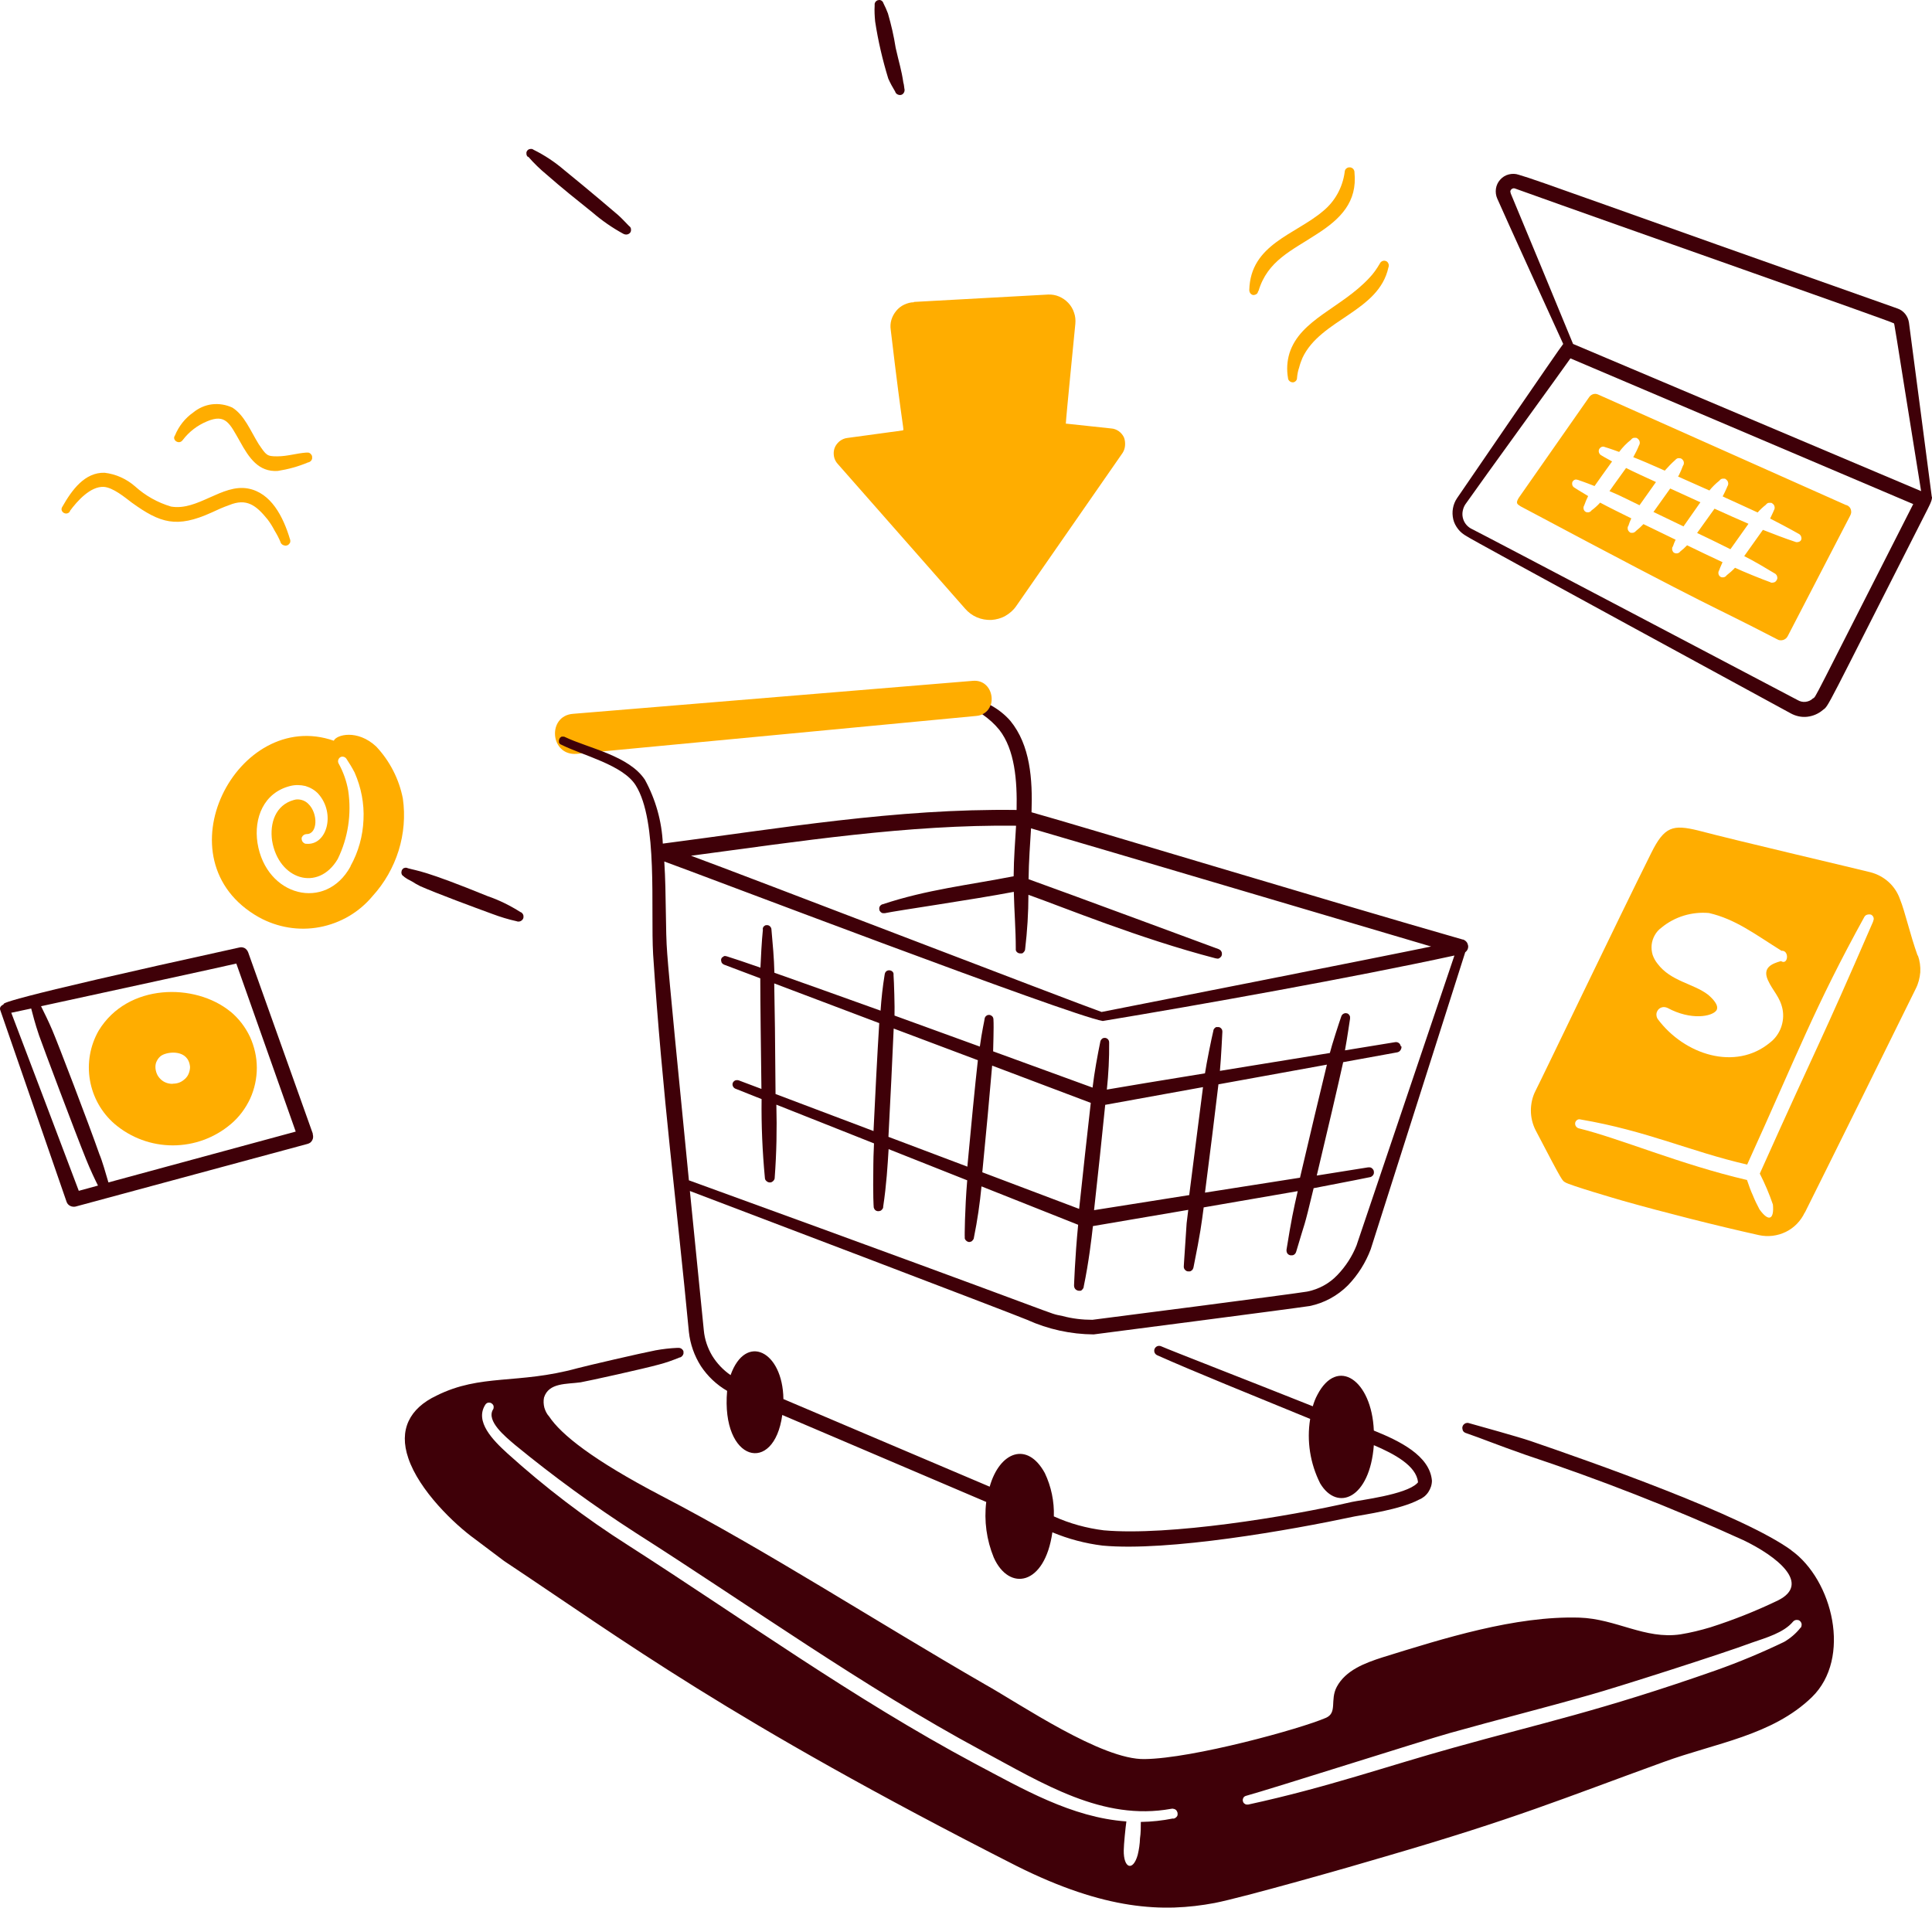
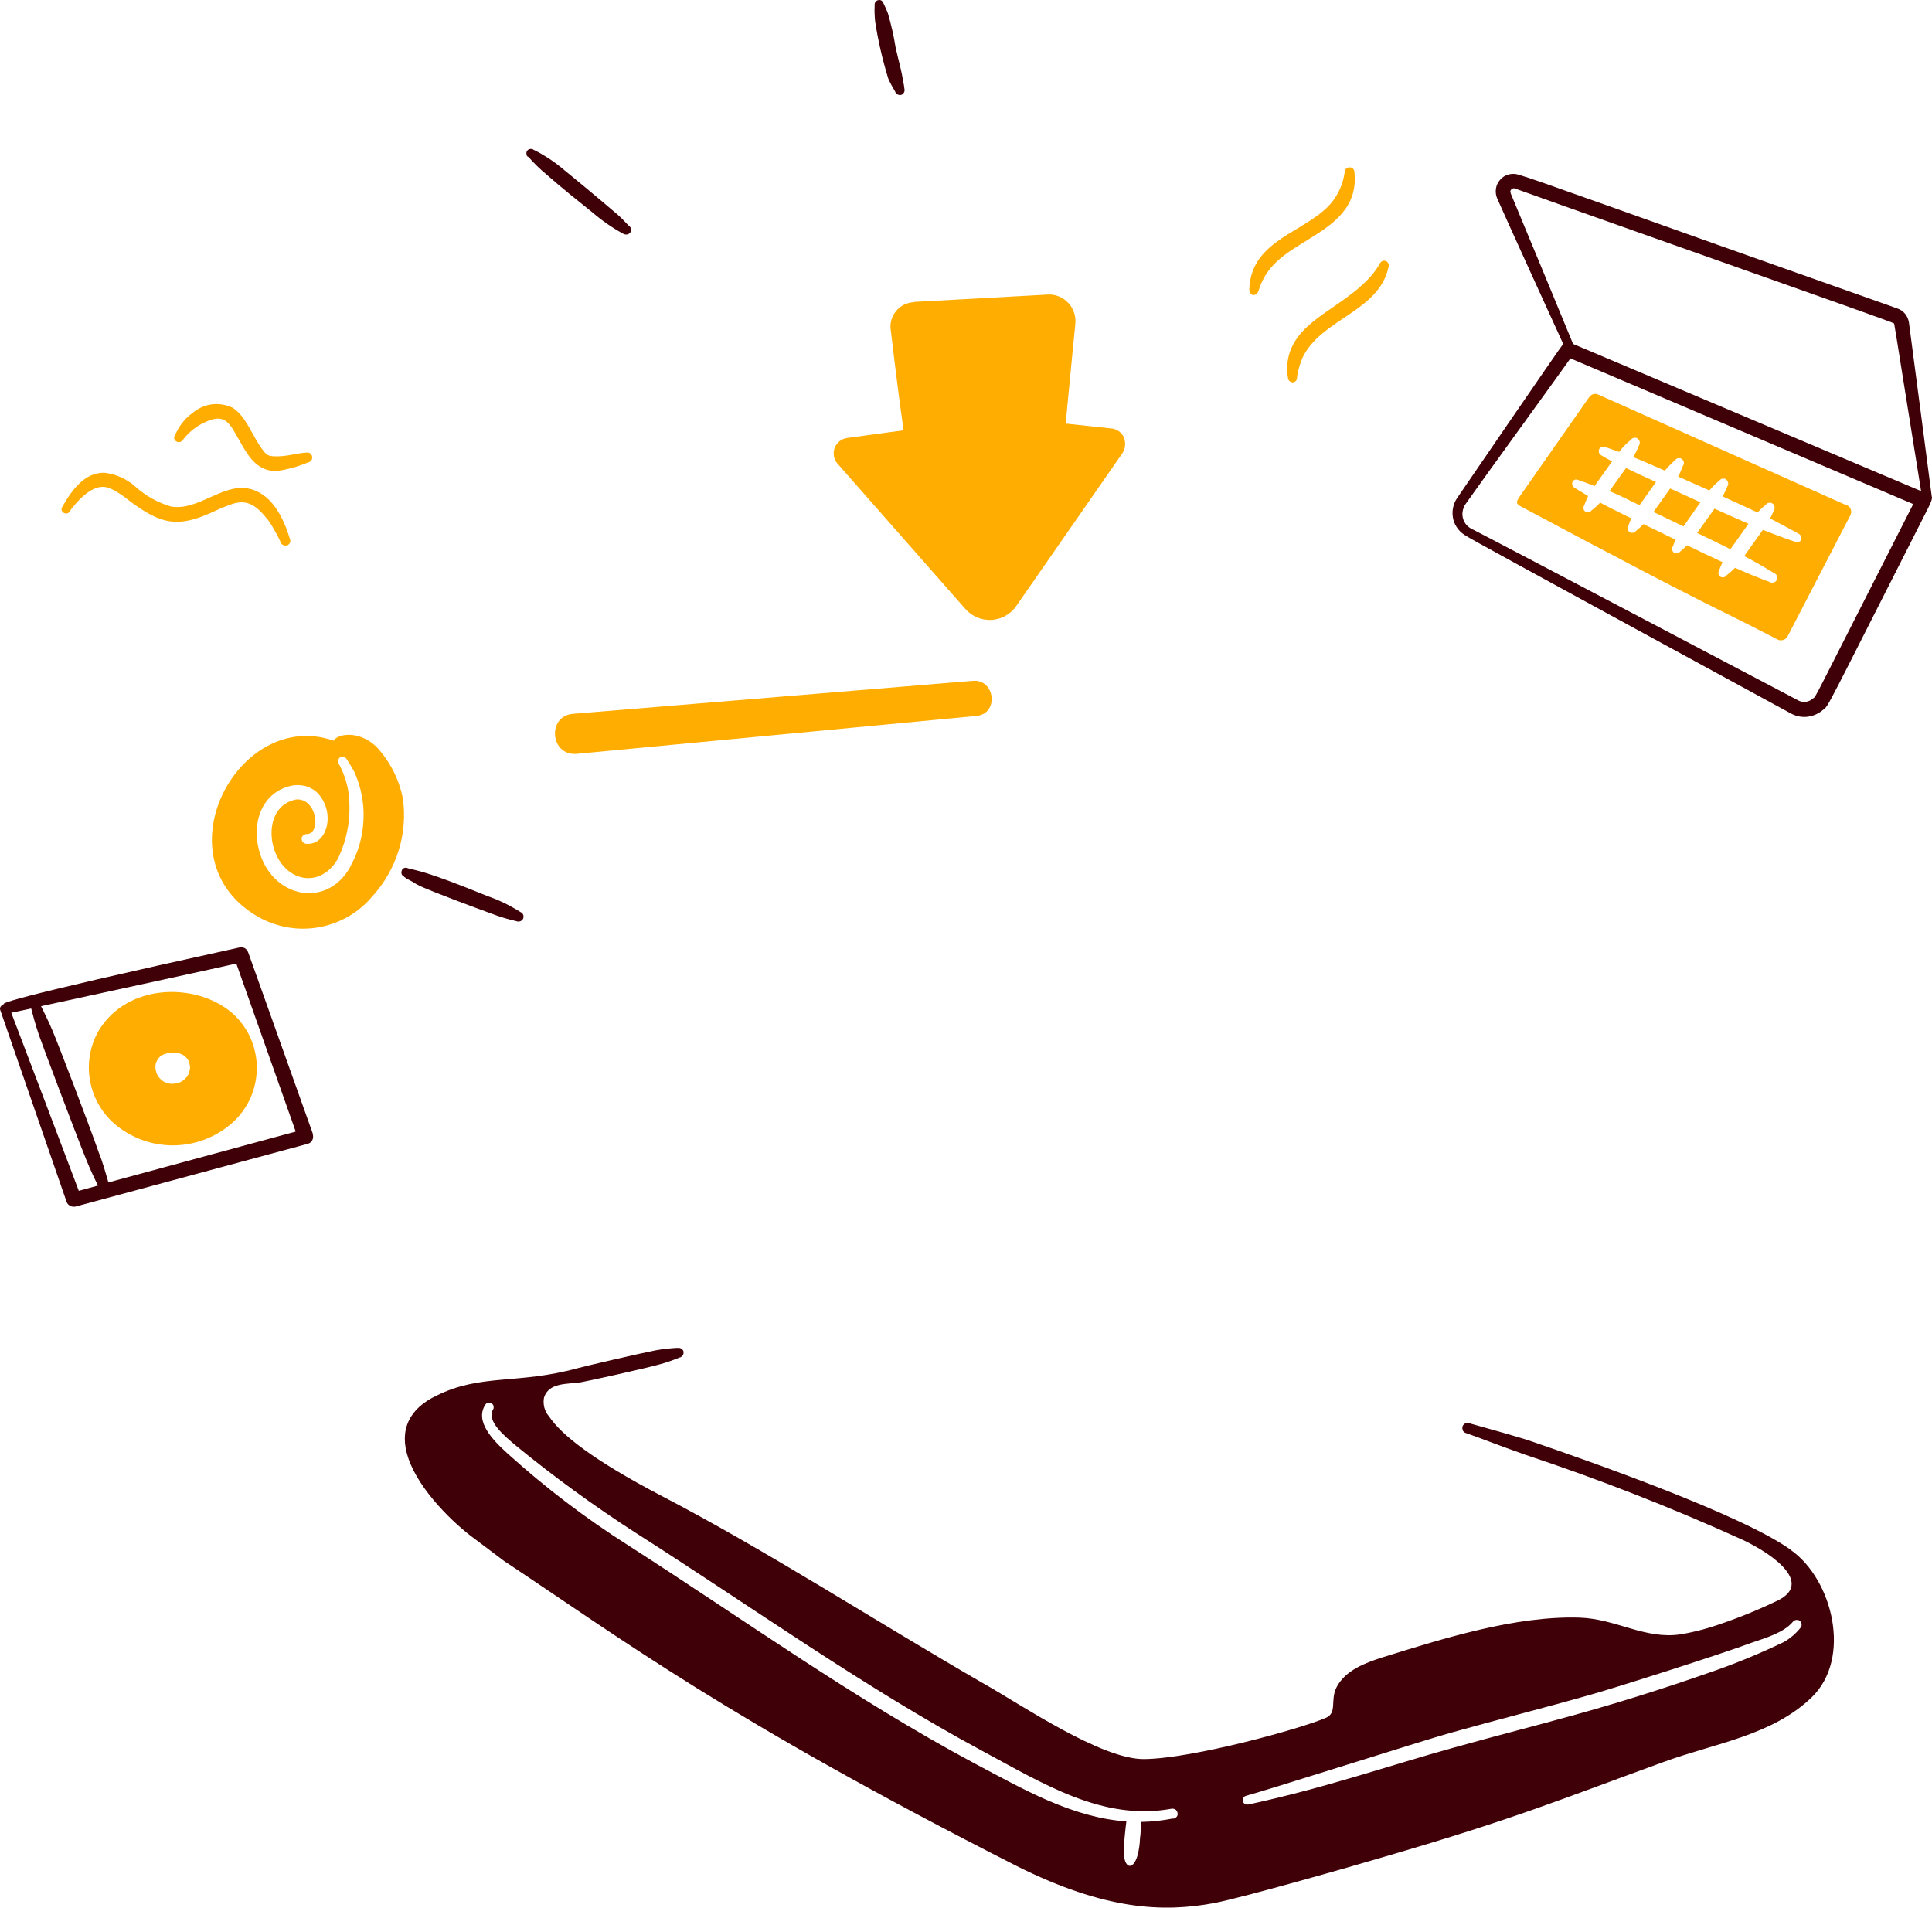
<svg xmlns="http://www.w3.org/2000/svg" id="Calque_2" data-name="Calque 2" viewBox="0 0 1177.35 1162.53">
  <defs>
    <style>
      .cls-1 {
        fill: #ffad00;
      }

      .cls-2 {
        fill: #3f0008;
      }
    </style>
  </defs>
  <g id="Calque_1-2" data-name="Calque 1">
    <g>
      <path class="cls-1" d="M592.91,414.9c-6.5.5-218.6,18-243.6,20.1-16,1.1-14.2,25.7,2.1,24.4,25-2.3,230.5-21.9,243.5-23.1,14-1.2,11.6-22.5-2-21.4Z" />
-       <path class="cls-2" d="M853.61,637.5c-.2-.8-.6-1.5-1.2-1.9-.7-.5-1.4-.6-2.2-.5l-30.6,5c1.5-8.1,3-18.9,3.1-19.3v-1.1c0-.4-.2-.7-.4-1s-.4-.6-.7-.8-.6-.4-1-.4c-.7-.2-1.4,0-2.1.4-.6.4-1,1-1.2,1.7-1,2.8-5.8,17.5-6.9,22.1-19.7,3.2-44.1,7.2-67,10.9.8-8.4,1.5-24.5,1.5-23.7,0-.7-.1-1.5-.6-2-.5-.6-1.1-1-1.9-1h-1.1c-.3,0-.7.3-.9.5-.3.2-.5.5-.7.8s-.3.7-.3,1c-1.1,4.5-4.2,19.8-5.1,25.9-27.1,4.4-50.7,8.3-59.8,9.9,1-9.5,1.5-19,1.4-28.5,0-.7-.1-1.4-.6-2s-1.1-.9-1.8-1c-.7,0-1.4,0-2,.6s-.9,1.1-1,1.8c-1.6,7.8-3.6,18.5-4.7,27.9-9.8-3.6-32.8-12-60.6-22.1,0-2,.5-14.8.2-19.3,0-.7-.2-1.4-.6-1.9-.5-.5-1.1-.9-1.8-1-.7,0-1.4,0-2,.6-.6.4-.9,1.1-1,1.8,0,.6-1.7,7.9-2.9,16.9-16.5-6-34.4-12.5-52-18.9.2-4.7-.3-21-.6-24.8.5-3.1-4.9-4.2-5.4-.2-1.2,7.3-2,14.6-2.5,22-23.9-8.6-46.9-16.8-64.7-23.1-.2-9.1-1-17.3-1.8-26.4,0-.7-.4-1.4-.9-1.9s-1.3-.8-2-.7c-.4,0-.7,0-1,.2s-.6.4-.8.6c-.2.3-.4.6-.5.9,0,.3-.2.7,0,1-.7,6.4-1.3,18.3-1.5,23.2-8.9-3.1-16-5.5-20.5-6.9-.3,0-.7-.2-1-.2s-.7,0-1,.3-.6.4-.9.6c-.2.3-.4.6-.5.9-.2.7,0,1.5.2,2.1.3.6.9,1.1,1.6,1.4l22,8.3c0,14.1.4,43.6.7,67.4l-13.8-5.2c-.7-.2-1.4-.2-2.1,0-.7.3-1.2.8-1.5,1.4-.3.7-.3,1.4,0,2.1s.8,1.2,1.4,1.5l16.1,6.4c-.2,16,.5,32,2,47.9,0,.8.3,1.5.9,2,.5.5,1.3.9,2,.9s.8,0,1.2-.2c.4-.2.7-.4,1-.7.3-.3.5-.6.7-1s.2-.8.2-1.2c1.1-14.7,1.4-29.5,1-44.3l59.5,23.6c-.3,6.2-.4,10.8-.4,12.8-.3,20.3.2,25.7.2,25.6,0,.4,0,.8.2,1.1.1.4.4.7.6,1,.3.3.6.5.9.6.4.2.7.2,1.1.2s.8,0,1.1-.2c.4,0,.7-.3,1-.6.3-.3.5-.6.7-.9.2-.4.2-.7.2-1.1,2-13.2,2.7-25.3,3.3-35l47.9,19c-1.5,17.8-1.6,34.7-1.5,34.1v1.2c0,.4.3.7.5,1.1.3.3.6.6.9.8.4.2.7.3,1.1.4.4,0,.8,0,1.1-.2.4,0,.7-.3,1-.6.3-.3.5-.6.7-.9.2-.4.3-.7.3-1.1,2.1-10.3,3.6-20.7,4.6-31.1l58.9,23.4c-2,20.4-2.5,37.5-2.5,36.9,0,.8.2,1.6.7,2.2s1.3,1,2.1,1.1h1.1c.4,0,.7-.3,1-.6.3-.3.5-.6.7-.9s.3-.7.3-1.1c3.1-14.8,4.8-29.7,5.6-36.8l58.1-9.9c-.4,3.5-.8,6.4-1,8.2,0,.6-1.8,26.5-1.7,25.9-.1.8,0,1.5.5,2.2.5.6,1.1,1.1,1.9,1.2h1.2c.4,0,.8-.3,1.1-.5s.6-.5.8-.9.3-.7.4-1.1c4.4-21.9,4.8-26.1,6.2-36.5,26.2-4.5,55.9-9.7,57.3-9.9-2.7,11.8-3.9,17.6-6.8,35.5-.1.8,0,1.6.4,2.3.4.7,1.1,1.1,1.9,1.3h1.2c.4,0,.8-.2,1.1-.4.3-.2.6-.5.8-.8s.4-.7.5-1.1c6.1-20.9,4-11.2,10.6-38.6,20.1-3.8,34.2-6.7,34.2-6.7.4,0,.8-.2,1.1-.4.3-.2.6-.5.9-.8.2-.3.4-.7.5-1.1,0-.4.1-.8,0-1.2,0-.4-.2-.8-.4-1.1-.2-.3-.5-.6-.8-.9-.3-.2-.7-.4-1.1-.5h-1.2l-31.3,5c5.9-24.6,13.6-57.6,16.1-69.1l33-6c.8-.2,1.5-.6,1.9-1.3.5-.7.7-1.5.6-2.3h-.3l-.1-.2ZM532.41,689.3l-59.8-22.6c-.2-30.2-.5-54.6-.8-67.4l64,24.2c-1.2,18.8-2.6,46.8-3.5,65.9h.1v-.1ZM589.61,711l-48.2-18.2c1.1-20.1,2.5-49.9,3.2-66l51.3,19.3c-1.6,13.9-4.5,44.1-6.4,64.8h0l.1.1ZM657.61,736.7c-9.4-3.6-32-12.1-59-22.3,2-20.1,4.8-50.6,6-65l60.1,22.7c-1.9,16.8-5,44.6-7.1,64.7h0v-.1ZM666.71,737.5c2.2-19.7,5.1-47.2,6.8-64.2l59.6-10.8c-2.2,16.8-5.9,46.3-8.4,65.8-25.5,4-48.2,7.6-58.1,9.2h.1ZM792.21,717.7l-57.9,9.1c2.7-20.9,6.4-50.6,8.2-66l66.1-12c-3.5,14.3-11.1,46.2-16.4,68.9h0Z" />
-       <path class="cls-2" d="M891.51,572.6c-78-22.3-232.1-69-262.9-77.6.7-20.3-.8-40.9-12.9-55.7-3.4-3.9-7.5-7.1-12.1-9.6-.4,1.2-1.1,2.4-1.9,3.3-.9,1-1.9,1.7-3.1,2.3,3.9,2.7,7.4,5.8,10.4,9.5,9.4,12.1,10.9,30.8,10.5,48.8-73.5-1-144.5,11.3-215.6,20.5-.6-13.6-4.4-27-10.9-38.9-9.7-14.7-34.3-19.2-48.6-26-.3-.2-.7-.3-1-.3h-1c-.3,0-.6.3-.9.5s-.5.5-.6.9c-.2.3-.3.7-.3,1v1c0,.3.3.7.5.9.2.3.5.5.9.6,13.1,6.6,37.6,12.3,45.4,24.8,13.7,21.8,9,75.1,10.6,103,5.6,85.6,14.6,154.2,21.8,230.1.8,7.4,3.3,14.5,7.3,20.8,4.1,6.2,9.6,11.4,16,15.1-3.8,43.4,28.6,51.4,33.6,14.7,37.6,16,122.3,52.1,124.3,53-1.4,11.5.2,23.2,4.6,33.9,9.3,20.8,31.1,17.2,35.7-15.4,9.8,4.1,20.1,6.8,30.6,8.1,40,3.7,114.4-9.4,153.7-17.8,5.2-1,28-4.2,39.1-10.2,2.3-.9,4.3-2.5,5.7-4.6s2.2-4.5,2.2-7c-1.3-15.2-19.7-24.2-35.4-30.5-1.3-30.8-22.2-45.2-34.4-21.8-1.2,2.2-2.1,4.6-2.8,7-37.6-15-86.6-34-92.5-36.6-.7-.3-1.6-.3-2.3,0s-1.3.9-1.6,1.6-.3,1.6,0,2.3.9,1.3,1.6,1.6c21.4,9.6,59.6,25,93.2,38.8-2.2,13.4,0,27.2,6.1,39.3,10.5,17.5,30.3,9.1,32.7-23.3,12.4,5.3,25.9,12.5,26.9,22.5,0,.3-.3.5-.6.8-6.9,6.9-34.8,10.2-39.7,11.3-38.9,9-111.4,20.8-151.1,17.3-10.5-1.3-20.8-4.1-30.5-8.5.3-9.1-1.6-18.2-5.5-26.4-10.7-19.6-27.6-13-33.6,8.3-1.5-.6-88.3-37.5-125.7-53.4-.4-29.4-23-40.4-32.2-14.6-4.5-3.1-8.3-7.1-11.2-11.8-2.8-4.7-4.6-10-5.1-15.4-1.9-19.2-5.1-50.9-8.5-85,28.3,10.7,194.7,74,205.5,78.5,12.8,5.8,26.6,8.8,40.6,8.9,0,0,122.1-15.8,131.6-17.3,8.8-1.8,16.9-6.2,23.3-12.6,6.1-6.3,10.8-13.8,13.9-22l57.6-181c.7-.5,1.2-1.2,1.5-1.9.3-.8.4-1.6.2-2.4-.2-.8-.5-1.6-1.1-2.2-.6-.6-1.3-1.1-2.1-1.3l.1.1ZM619.21,502.8c-.6,10.8-1.4,19.5-1.5,31.2-27.5,5.4-52.9,8.1-79.9,17.1-.4,0-.7.3-1,.5s-.5.5-.7.8-.3.7-.3,1.1,0,.7.1,1.1c0,.3.3.6.5.9.2.3.5.5.8.7s.6.3,1,.3h1c7.4-1.6,53.4-8.2,78.6-13,.3,12.4,1.2,23.1,1.2,34.3v1.2c.1.4.3.7.5,1,.3.3.6.6.9.7.4.2.7.3,1.1.3h1.2c.4,0,.7-.3,1-.6s.5-.6.7-.9c.2-.4.3-.7.3-1.1,1.3-11,2-22.1,2-33.1,21.7,7.7,67.5,26.6,114,38.7.4,0,.8.2,1.2.2s.8,0,1.1-.3c.4-.2.7-.4.9-.7.3-.3.5-.6.6-1s.2-.8.1-1.2c0-.4-.1-.8-.3-1.1-.2-.4-.4-.7-.7-.9-.3-.3-.7-.4-1-.6-.6-.2-95.8-35.5-115.8-42.6.1-10.8,1-22.4,1.5-31,34.5,10,226.6,67,243.8,72-20.7,4.4-196.3,39.1-200.8,39.9-16.8-5.9-218.5-83.6-250.2-95.2,65.6-8.7,131.9-19.1,198.2-18.3v-.2l-.1-.2ZM826.81,758.6c-2.7,6.9-6.7,13.1-11.8,18.4-4.9,5.2-11.4,8.7-18.4,10.1-7.4,1.3-127.3,16.8-130.9,17.2-6.1,0-12.2-.7-18.2-2.3-12.1-2.7,19,6.9-227.7-82.7-5.9-59.6-12.2-123.8-13.2-138-1.2-14.6-.5-35.8-1.8-56.3,19.3,6.9,247.7,94,267.2,97.2,59.8-9.9,152.6-26.5,214.3-39.9l-59.5,176.2h0v.1Z" />
      <path class="cls-1" d="M685.01,266.7c-.7-1.5-1.8-2.9-3.2-3.9s-3-1.6-4.7-1.7l-27.1-2.9h-.5c0-2.6,5.8-60.6,5.8-60.9.2-2.3,0-4.6-.8-6.8-.7-2.2-1.9-4.2-3.5-5.9s-3.5-3-5.6-3.9-4.4-1.3-6.7-1.2l-81.8,4.5v.2c-2.1,0-4.1.6-6,1.5s-3.5,2.2-4.8,3.8-2.3,3.4-2.9,5.4-.7,4.1-.4,6.1c7.7,65.3,8.4,60.5,7.3,61.3l-33.8,4.6c-1.7.2-3.3.9-4.7,2-1.3,1.1-2.4,2.5-3,4.1s-.7,3.4-.4,5.1c.3,1.7,1.1,3.3,2.2,4.5l77.7,88.3c2,2.3,4.4,4.1,7.2,5.3s5.8,1.7,8.8,1.6c3-.2,6-1,8.6-2.5s4.9-3.5,6.6-6l64.8-93.3c.9-1.4,1.4-3,1.5-4.7.1-1.6-.1-3.3-.7-4.8v.3l.1-.1Z" />
      <path class="cls-2" d="M1091.71,944.8c-29.3-21.5-123.6-54.5-159.2-66.7-7.7-2.6-30.5-8.9-37.6-10.9-.4,0-.8-.2-1.2,0-.4,0-.8.2-1.1.4-.3.2-.6.5-.9.8-.2.3-.4.7-.5,1.1-.2.7,0,1.5.2,2.2.3.7.9,1.2,1.6,1.5,11,3.8,17.9,6.8,36.7,13.4,45.1,15,89.4,32.3,132.7,52,20.4,9.8,41.5,26.5,21.1,36.7-13.3,6.4-27.1,11.9-41.2,16.4-6,1.8-12.1,3.3-18.3,4.3-21.6,3.2-39.2-9.5-61.5-10.2-39.1-1.2-82.9,12.7-120,24.2-10.9,3.5-22.5,7.9-27.9,18-4.3,8.1.6,15.8-6.7,18.9-15.5,6.7-80.8,24.7-110.3,25.1-26.2.6-76-33.6-97.5-45.6-65.7-37.9-133.3-81.7-197-114.8-41.9-21.9-61.2-37.4-68.5-48.4-1.4-1.5-2.3-3.4-2.9-5.4-.5-2-.6-4.1-.2-6.1,2.9-9.2,13.8-8.1,22.3-9.3,5.1-.9,38.6-8.3,47.6-10.8,4.3-1.1,8.5-2.6,12.6-4.3.4,0,.8-.2,1.1-.4.3-.2.6-.5.9-.9.2-.3.4-.7.5-1.1v-1.2c0-.4-.3-.8-.5-1.1-.3-.3-.6-.6-.9-.8-.4-.2-.8-.3-1.2-.4h-1.2c-4.4.2-8.8.7-13.2,1.5-8.9,1.7-42.4,9.5-47.6,10.9-36.4,10-58.8,3.2-85.9,16.7-16.5,7.8-23.1,20.9-17.2,38.1,6.6,19.7,28.1,40.3,40.6,49.3l17.8,13.4c72.3,48,136.5,96.5,312.4,185.9,53.8,26.9,89.2,28.4,120.6,22.5,17-3.3,83.5-22.2,104.2-28.4,80-23.3,107-34.9,169.3-57.5,31.7-11.6,66.2-16.1,90.4-39.5,24.5-23.8,12.7-71.5-12.5-89.5h.1ZM714.81,1108.2c-6.5,1.3-13,2-19.6,2.1,0,3.3,0,6.7-.5,10-.1,3.4-.6,6.8-1.4,10.1-2.9,10.3-8.7,8.2-8.5-2.8,0-3.3,1.1-14.2,1.6-17.6-33.4-2.4-63.1-19.8-92.6-35.4-73.8-39.5-140.7-87.8-211.2-133-26-16.5-50.5-35.2-73.4-55.9-8.9-8.1-20-19.4-13.5-29.6.2-.3.4-.6.7-.8.3-.2.6-.4,1-.5h1.1c.4,0,.7.2,1,.4.3.2.6.4.8.7.2.3.4.6.5,1v1.1c0,.4-.2.7-.4,1-4.1,7,7.3,16.3,13.4,21.5,23.5,19.3,48.1,37.2,73.7,53.7,68.8,43.8,139.1,94.1,210.5,132.5,37.6,20.2,73.9,43.2,115.7,35.6.4,0,.8-.2,1.3,0,.4,0,.8.2,1.2.4.4.2.7.5.9.9s.4.8.5,1.2v1.3c-.1.4-.3.8-.6,1.1-.3.3-.6.6-1,.8-.4.2-.8.3-1.2.3h0v-.1ZM1097.11,992.1c-2.7,3.4-6.1,6.3-9.9,8.5-13.5,6.5-27.4,12.3-41.5,17.3-70.9,24.9-106.2,32.1-159.7,47.1-40.1,11.1-77.3,24.3-125.3,34.7h-1.1c-.4,0-.7-.2-1-.4s-.6-.4-.8-.7-.3-.6-.4-1c-.2-.7,0-1.4.3-2s.9-1,1.6-1.2c15-4.1,107.5-33.6,124.3-38.3,28.5-8,57.2-15.2,85.6-23.3,15.1-4.2,81-25.2,98.5-31.8,8.4-2.9,19.3-6,24.9-12.7.5-.6,1.2-1,2-1.1.8,0,1.6,0,2.2.6.6.5,1,1.2,1.1,2,0,.8-.1,1.6-.6,2.2h-.2v.1Z" />
      <path class="cls-1" d="M42.51,311.5c4.7-6.4,12.6-15.1,20.6-14.8,5.8.3,13.2,6.6,17.2,9.6,17.3,12.5,27.3,15.7,48.5,6.1,3.6-1.7,7.4-3.4,10.9-4.6,10.5-4.3,16.3,0,23.4,8.8,1.6,2.1,3,4.4,4.2,6.7,1.4,2.3,2.7,4.7,3.7,7.2,0,.4.4.7.6,1,.3.3.6.5,1,.7s.8.2,1.2.3.8,0,1.2-.2c.4,0,.7-.3,1-.6s.5-.6.7-.9c.2-.4.2-.7.2-1.1s0-.8-.2-1.1c-4.1-13.7-11.5-28.3-25.6-30.9-15.8-2.9-30.6,13.8-46.9,11-8.1-2.4-15.6-6.6-21.9-12.3-5.3-4.6-11.7-7.5-18.6-8.3-12-.3-19.8,10.3-25.7,20.7-2,2.9,2.4,5.9,4.6,2.9v-.2h-.1Z" />
      <path class="cls-1" d="M111.41,268.1c3.8-5,8.9-8.9,14.7-11.3,11.5-4.9,13.9,1.4,20.1,12.2,5.6,10.2,11.4,18.7,23,18,6.4-1,12.6-2.7,18.5-5.2.4,0,.8-.2,1.1-.4.4-.2.7-.5.9-.8.2-.3.4-.7.5-1.1v-1.2c0-.4-.2-.8-.4-1.1-.2-.3-.5-.6-.8-.9-.3-.2-.7-.4-1.1-.5h-1.2c-5.9.4-11.5,2.3-17.8,2.3s-6.6-.6-11.3-7.5c-5.1-8.3-8.7-17.6-16-22.2-3.9-1.8-8.2-2.5-12.4-2-4.2.5-8.2,2.3-11.5,5-5,3.5-8.8,8.4-11.1,14-2,2.7,2.5,5.9,4.7,2.8h.1v-.1Z" />
      <path class="cls-2" d="M321.91,95.5c3.4,3.9,7.2,7.6,11.2,10.9,9.1,8,18.6,15.6,28.1,23.2,5.7,4.9,11.9,9.2,18.5,12.8.7.4,1.5.6,2.3.5s1.5-.5,2-1.1c.5-.6.6-1.4.5-2.2,0-.8-.6-1.5-1.2-1.9-2.2-2.2-4.2-4.5-6.7-6.7-.5-.5-19-16.2-32.7-27.3-5.7-4.9-12-9.1-18.7-12.4-.3-.2-.6-.4-1-.5-.3,0-.7-.1-1.1,0-.4,0-.7.2-1,.3-.3.2-.6.4-.8.7-.2.3-.4.6-.5,1v1.1c0,.4.2.7.3,1,.2.3.4.6.7.8v-.2h.1Z" />
      <path class="cls-2" d="M533.01,3.4c-.2,3.2,0,6.5.3,9.7,1.8,11.8,4.5,23.4,8,34.8,1.2,2.7,2.6,5.3,4.2,7.9.1.4.3.8.6,1.1.3.3.6.6,1,.7.4.2.8.3,1.2.3s.8,0,1.2-.2c.7-.3,1.2-.9,1.5-1.6s.3-1.5.1-2.2c-.2-1.2-.2-2.3-.6-3.5-1.2-8.1-2.6-11.9-4.7-21.3-1.1-7.1-2.7-14-4.7-20.9-.8-2.2-1.7-4.1-2.7-6.1-.2-.7-.6-1.3-1.2-1.7-.6-.4-1.3-.5-2-.3-.4,0-.7.2-1,.4-.3.2-.6.5-.8.8s-.3.7-.4,1v1.1h0Z" />
      <path class="cls-1" d="M766.91,177.4c5.5-18.6,20.3-24.7,35.5-34.7,14.6-9.3,24.8-19.7,23-37.6,0-.4,0-.8-.2-1.2-.1-.4-.4-.7-.6-1-.3-.3-.6-.5-1-.7s-.8-.2-1.2-.2-.8,0-1.2.2-.7.4-1,.7c-.3.3-.5.6-.6,1s-.2.8-.2,1.2c-1.3,9.2-5.9,17.6-13.1,23.5-16.9,14.4-44.3,20.2-45,48.1,0,.7.2,1.4.6,2,.5.6,1.1,1,1.8,1.1.7,0,1.4-.2,2-.6.6-.4.9-1.1,1-1.8h.2Z" />
      <path class="cls-1" d="M790.41,230.1c.2-2.1.6-4.2,1.3-6.2.5-2,1.2-3.9,2-5.8,11.1-23.7,46.6-28.1,52.4-55.2.2-.3.2-.7.2-1.1s0-.8-.2-1.1c-.1-.4-.4-.7-.6-1-.3-.3-.6-.5-.9-.6-.7-.3-1.5-.3-2.2,0s-1.3.9-1.6,1.6c-1.8,3.1-3.9,6.1-6.4,8.7-17,18.3-42,25.2-48.6,45.8-1.5,4.9-1.8,10.1-.9,15.2,0,.7.4,1.4,1,1.9s1.3.7,2,.7,1.3-.4,1.8-.9.7-1.2.7-1.9h0v-.1Z" />
      <path class="cls-1" d="M245.51,486.7c-2.3-11.9-8-23-16.3-31.8-11.4-10.6-24.2-7.2-25.8-3.5-58.6-20.5-107.4,72.8-45.6,107.6,11.3,6.2,24.3,8.4,37,6s24.1-9.1,32.3-19c7.2-7.9,12.6-17.4,15.8-27.6,3.2-10.3,4.1-21.1,2.6-31.7ZM213.61,528c-15.1,27.6-51.5,18.4-56.7-14.3-2.3-15.1,3.7-30.6,19.9-34.7,3.1-.8,6.3-.7,9.3,0,3,.9,5.8,2.5,7.9,4.8,10.7,12.1,5.1,31.6-7.4,30.4-.4,0-.8,0-1.1-.3-.4-.2-.7-.4-.9-.7-.3-.3-.5-.6-.6-1s-.2-.8-.2-1.1,0-.8.3-1.1c.2-.4.4-.7.7-.9s.6-.5,1-.6.7-.2,1.1-.2c6.7,0,7.1-12.6.9-18.5-1.1-1.1-2.5-1.9-4-2.3-1.5-.4-3.1-.5-4.7,0-11.3,3.1-14.8,14.2-13.3,24.8,3.9,23.8,28.1,31.4,40,11.2,6.3-12.9,8.5-27.4,6.4-41.6-1-5.8-3-11.5-5.9-16.7-.3-.6-.4-1.3-.2-2,.2-.7.6-1.3,1.2-1.7s1.4-.5,2.1-.3,1.3.6,1.7,1.2c1.8,2.7,3.5,5.5,5,8.4,4,9.1,5.9,18.9,5.4,28.8-.4,9.9-3.1,19.6-7.9,28.2h0v.2Z" />
      <path class="cls-2" d="M246.21,534.3c1.5,1.1,3.2,2.1,4.9,2.9,1.6,1,3.2,2,4.9,2.8,9.9,4.4,33.4,13.1,44.1,17,4.8,1.8,9.7,3.3,14.7,4.4.7.3,1.5.3,2.3,0,.7-.3,1.3-.8,1.7-1.6.2-.4.2-.8.2-1.2s0-.8-.2-1.2-.4-.7-.7-1c-.3-.3-.6-.5-1-.6-6.3-4-13-7.3-20-9.7-38.8-15.8-42.6-15.3-48.6-17-.3-.2-.7-.3-1.1-.3s-.7,0-1.1.2c-.3,0-.7.3-.9.6-.3.3-.5.6-.6.9,0,.3-.2.7-.2,1.1s0,.7.2,1.1c0,.3.4.7.6.9s.6.5.9.6h-.1v.1Z" />
-       <path class="cls-1" d="M1168.61,582.4c-4.8-13.4-7.6-26.6-10.8-34.5h0c-1.4-4-3.8-7.6-6.9-10.4-3.1-2.8-6.8-4.8-10.9-5.9-6.5-1.7-82.2-19.4-105.2-25.5-15.3-3.7-20.5-2.6-28.6,13.8-20.6,41.3-65.5,135.1-70.5,144.9-1.9,3.7-2.8,7.9-2.8,12s1,8.3,2.9,12c17.2,33,16.2,30.5,18,31.7,2.3,1.7,32.5,10.5,35.3,11.3,24.4,6.9,57.1,15.2,82.8,20.9,5.5,1.2,11.3.5,16.4-2,5.1-2.5,9.1-6.7,11.5-11.8h.1c9.4-18.7,62.1-125.2,67.5-136.3,1.6-3.1,2.5-6.6,2.8-10.1.2-3.5-.3-7-1.5-10.4v.3h-.1ZM1012.61,565.2c8.1-6.6,18.4-9.7,28.8-8.8,16.1,3.7,27.9,12.8,44.2,23,5-.4,4.1,9.1-.3,6.3-5.7,1.6-11.3,4-8,11.5,3,6.7,7.5,10.3,9,18,.7,3.7.3,7.6-1,11.1s-3.6,6.7-6.6,9c-21.1,17.6-52.3,7.5-68.5-14.3-.6-.9-.8-1.9-.8-2.9s.5-2,1.1-2.8c.7-.8,1.6-1.3,2.6-1.5s2,0,3,.4c14.4,7.8,27.3,5.3,29.9,1.5,1.8-3-2.4-7.2-5.1-9.5-9-6.9-22.7-8.1-30.8-18.9-1.3-1.6-2.3-3.4-3-5.4-.6-2-.8-4.1-.6-6.1.2-2.1.9-4.1,1.9-5.9,1-1.8,2.4-3.4,4.1-4.6h.1v-.1ZM1141.51,561.5c-34.3,79.1-31.2,69.2-69.1,153.7,3.1,6.1,5.8,12.4,8,18.9.8,8.7-2.3,11.1-8.2,2.9-1.5-2.8-2.9-5.7-4.1-8.7-1.1-2.3-2.5-6.2-3.5-9.2-40.4-9.4-77.6-25.4-102.6-31.5-.7-.2-1.3-.7-1.7-1.3s-.5-1.4-.4-2.1c.2-.7.6-1.3,1.2-1.7.6-.4,1.3-.5,2-.3,40.5,6.9,67.1,19.6,101.6,27.5,30.7-67.5,41.1-95.9,71.4-150.9.4-.7,1-1.2,1.8-1.4s1.6-.2,2.3,0c.4.2.7.4.9.7.3.3.5.6.6,1s.2.8.1,1.2c0,.4-.2.8-.4,1.1h0l.1.1Z" />
      <path class="cls-2" d="M190.71,691.1l-39.5-110.8c-.4-1-1.1-1.9-2.1-2.5-1-.5-2.1-.7-3.2-.4C-5.29,610.6,2.21,611.5,2.21,612.1c-1.6.7-2.7,1.9-2,3.6H.21l40.4,116.8c.4,1.1,1.2,1.9,2.2,2.4s2.2.6,3.2.4l141.4-38.2c.6-.2,1.2-.4,1.7-.8s.9-.9,1.2-1.5c.3-.6.5-1.2.5-1.8s0-1.3-.3-1.9h.2ZM6.81,617.2l12.2-2.6c.9,3.4,2.3,9.1,4.8,16.4,2.5,7.1,21.7,58.3,28.7,75.6,2.4,6,5.3,12.1,7.2,15.9l-11.7,3.2c-2.7-7.3-39-103-41.1-108.4h0l-.1-.1ZM66.11,720.7c-1.5-5.2-4-13.8-5.5-17.2-6.8-19.4-25.4-67.9-28.7-75.6-2.1-5-5.1-11.1-6.9-14.7,35.8-7.8,111-24.1,119-26l36.2,102.4-114.2,31h0l.1.1Z" />
      <path class="cls-1" d="M140.31,616.4c-21.5-17.5-62.6-17.3-80.2,11.7-5.2,9.1-7.1,19.8-5.3,30.2,1.8,10.4,7.1,19.8,15.1,26.7,9.9,8.4,22.4,13,35.4,13s25.5-4.6,35.4-13c5-4.2,8.9-9.5,11.7-15.4,2.7-5.9,4.1-12.4,4.1-18.9s-1.5-13-4.2-18.9c-2.8-5.9-6.8-11.1-11.8-15.3h-.2v-.1ZM105.21,660.5c-1.4,0-2.7-.2-4-.7s-2.4-1.2-3.4-2.2-1.8-2.1-2.3-3.4c-.5-1.3-.8-2.6-.8-4s.3-2.7,1-3.9c.6-1.2,1.5-2.2,2.6-3,4.2-2.7,16.6-3.8,17.5,6.9,0,1.4-.3,2.7-.8,4-.5,1.3-1.3,2.4-2.3,3.3s-2.1,1.7-3.4,2.2-2.6.7-4,.7h0l-.1.1Z" />
      <path class="cls-2" d="M1177.21,302.7s-12.9-98.9-13.9-106.1c-.3-2-1.1-3.8-2.3-5.3s-2.9-2.7-4.7-3.3c-177.9-62.8-219.4-78.3-230.8-81.5-2-.7-4.1-.7-6.1-.2s-3.8,1.6-5.2,3.2c-1.4,1.5-2.3,3.5-2.6,5.5-.3,2.1,0,4.2.8,6,4.1,9.5,37.4,82.5,40.2,88.6-.9.7-64.3,93.4-64.7,94-1.3,1.9-2.1,4-2.5,6.2s-.3,4.5.2,6.7,1.6,4.2,3,6,3.2,3.2,5.2,4.3c-.6.3,196.8,107.5,197.4,107.9,3.1,1.7,6.6,2.5,10.1,2.1s6.8-1.8,9.5-4.1c3.9-3,.1,3,63.8-122.3.2-.6,3.1-5.5,2.7-7.6h0l-.1-.1ZM920.61,117.5c-.8-1.1.6-3.1,2.4-2.7,63.1,22.7,230.6,81.4,231,82.2.6.4-.8-6.3,16.7,102.3l-212.1-89.7c-4-9.8-34.4-83.3-38.1-92h.1v-.1ZM1104.81,425.6c-1.2,1.2-2.8,1.9-4.5,2.1-1.7.2-3.4-.2-4.9-1.1-.6-.3-195.3-102.8-199.2-104.6-1.2-.7-2.3-1.7-3.1-2.8s-1.4-2.4-1.7-3.8c-.3-1.4-.3-2.8,0-4.2s.8-2.7,1.6-3.9c9.5-13.6,60.1-83.2,64-88.9l208.9,88.8c-63.2,124.2-59,116.9-61,118.4h-.1Z" />
      <path class="cls-1" d="M1009.21,293.8c-5.2-2.4-13.8-6.3-18.3-8.6-2.5,3.5-5.2,7.2-7.7,10.7-.8,1.2-1.6,2.3-2.4,3.4,5.2,2.1,11.9,5.5,18.3,8.6.8-1.2,8.7-12.3,10-14.1h.1Z" />
      <path class="cls-1" d="M1044.81,310c-2.5,3.5-9.7,13.5-10.6,14.8,7.2,3.4,14.1,6.8,20.3,9.9,1-1.4,8.5-12,11-15.5-6.4-2.8-13.5-5.9-20.7-9.2Z" />
      <path class="cls-1" d="M1036.21,306.1c-4.6-2.1-16.9-7.7-18.4-8.4-2.5,3.5-9.4,13.1-10.2,14.3,1,.5,13.2,6.3,18.3,8.8.4-.6,8.6-12.3,10.3-14.7h0Z" />
      <path class="cls-1" d="M1125.21,307.9l-151.4-67.5c-.9-.4-2-.5-2.9-.2-1,.3-1.8.9-2.4,1.7l-43,61.5c-2,3.3-1,3.8,1.2,5.2,127.5,67.9,110,57,156.5,81.1.5.3,1.1.5,1.7.5s1.2,0,1.8-.2,1.1-.5,1.6-.9.8-.9,1.1-1.4l38.1-73.5c.3-.6.5-1.2.6-1.8,0-.6,0-1.3-.2-1.9-.2-.6-.5-1.2-1-1.6-.4-.5-1-.8-1.6-1.1h-.1v.1ZM1097.81,328.7c-.2.4-.4.7-.6.9-.3.3-.6.5-1,.6s-.7.2-1.1.2-.8,0-1.1-.2c-6.4-2.1-14.1-5.1-19.7-7.3-2.6,3.7,1.6-2.3-11.4,16,5.7,2.8,15.2,8.5,18.5,10.5.4.2.7.4.9.7.3.3.5.6.6,1s.2.8.2,1.1-.1.8-.3,1.1c-.2.4-.4.7-.7,1s-.6.5-1,.6-.8.2-1.2.2-.8,0-1.1-.3c-4.8-1.7-16.9-6.6-21.5-8.8-1.6,1.7-3.3,3.2-5.1,4.6-.2.3-.5.6-.8.8s-.6.3-1,.4-.7,0-1.1,0-.7-.2-1-.4c-.6-.4-1-1.1-1.1-1.8s0-1.4.4-2c.2-.7.7-1.8,2.1-5-6.7-3.1-14-6.6-21.6-10.3-1.3,1.4-2.7,2.6-4.2,3.8-.4.6-1.1,1-1.8,1.1s-1.4,0-2-.4-.5-.5-.7-.8-.3-.6-.4-1v-1.1c0-.3.3-.7.5-1,.4-1.4,1-2.7,1.6-4-4.9-2.4-18-8.7-19.6-9.5-1.4,1.5-3,2.9-4.6,4.2-.2.3-.5.5-.8.7s-.7.3-1,.4h-1.1c-.4,0-.7-.2-1-.5-.3-.2-.5-.5-.7-.8s-.3-.6-.4-1v-1c0-.3.2-.7.4-.9.5-1.6,1.1-3.1,1.8-4.6-6.9-3.4-13.4-6.6-19-9.6-1.6,1.8-3.4,3.4-5.3,4.8-.2.3-.4.5-.7.7s-.6.3-1,.4h-1c-.3,0-.7-.2-1-.4-.6-.4-1-1.1-1.1-1.8s0-1.4.4-2c.7-2,1.5-3.9,2.4-5.7-5.3-3.1-8.3-5.1-8.3-5.1-.6-.3-1.1-.9-1.3-1.5s-.2-1.4,0-2c.2-.3.4-.6.7-.9.3-.2.6-.4.9-.5.3,0,.7-.2,1.1,0s.7,0,1.1.3c0,0,3.7,1.2,9.7,3.6,1.2-1.7,8.4-11.9,10.7-15-4.3-2.3-6.7-3.8-6.7-3.8-.6-.3-1-.9-1.3-1.6-.2-.7-.2-1.4.1-2s.8-1.1,1.4-1.4c.6-.3,1.4-.3,2,0,0,0,3.4,1,8.8,3,2.1-2.8,4.5-5.3,7.2-7.4.2-.3.5-.6.8-.8s.7-.4,1.1-.4h1.1c.4,0,.7.2,1.1.5.6.5,1.1,1.2,1.2,1.9.2.8,0,1.6-.4,2.2-1,2.5-2.2,4.9-3.5,7.2,3.9,1.5,12.6,5.2,19.2,8.2,2-2.2,4-4.4,6.3-6.4.5-.6,1.2-1.1,1.9-1.2.8,0,1.6,0,2.2.5.6.5,1.1,1.2,1.2,1.9.1.8,0,1.6-.5,2.2-.7,2-1.6,3.9-2.5,5.8-.2.2-.3.5-.5.8,1.1.5,13.8,6.1,19.1,8.5,1.8-2.2,3.8-4.2,6.1-6,.2-.3.5-.6.8-.8s.7-.4,1.1-.4h1.2c.4,0,.7.2,1,.5.6.5,1.1,1.1,1.2,1.9.2.8,0,1.6-.4,2.2,0,0-.9,2.3-2.7,5.8-.4.7-2.6-.8,21.1,10.2,1.5-1.7,3.2-3.3,5-4.7.2-.3.5-.6.8-.8s.7-.4,1.1-.4h1.2c.4,0,.7.3,1,.5.6.4,1.1,1.1,1.2,1.9.2.8,0,1.5-.4,2.2,0,0-.8,2-2.3,5,2.5,1.2,12.5,6.5,17.4,9.3.4.2.7.4.9.7.3.3.5.6.6,1s.2.8.2,1.1-.1.8-.3,1.1l.3-.4v-.1Z" />
    </g>
  </g>
</svg>